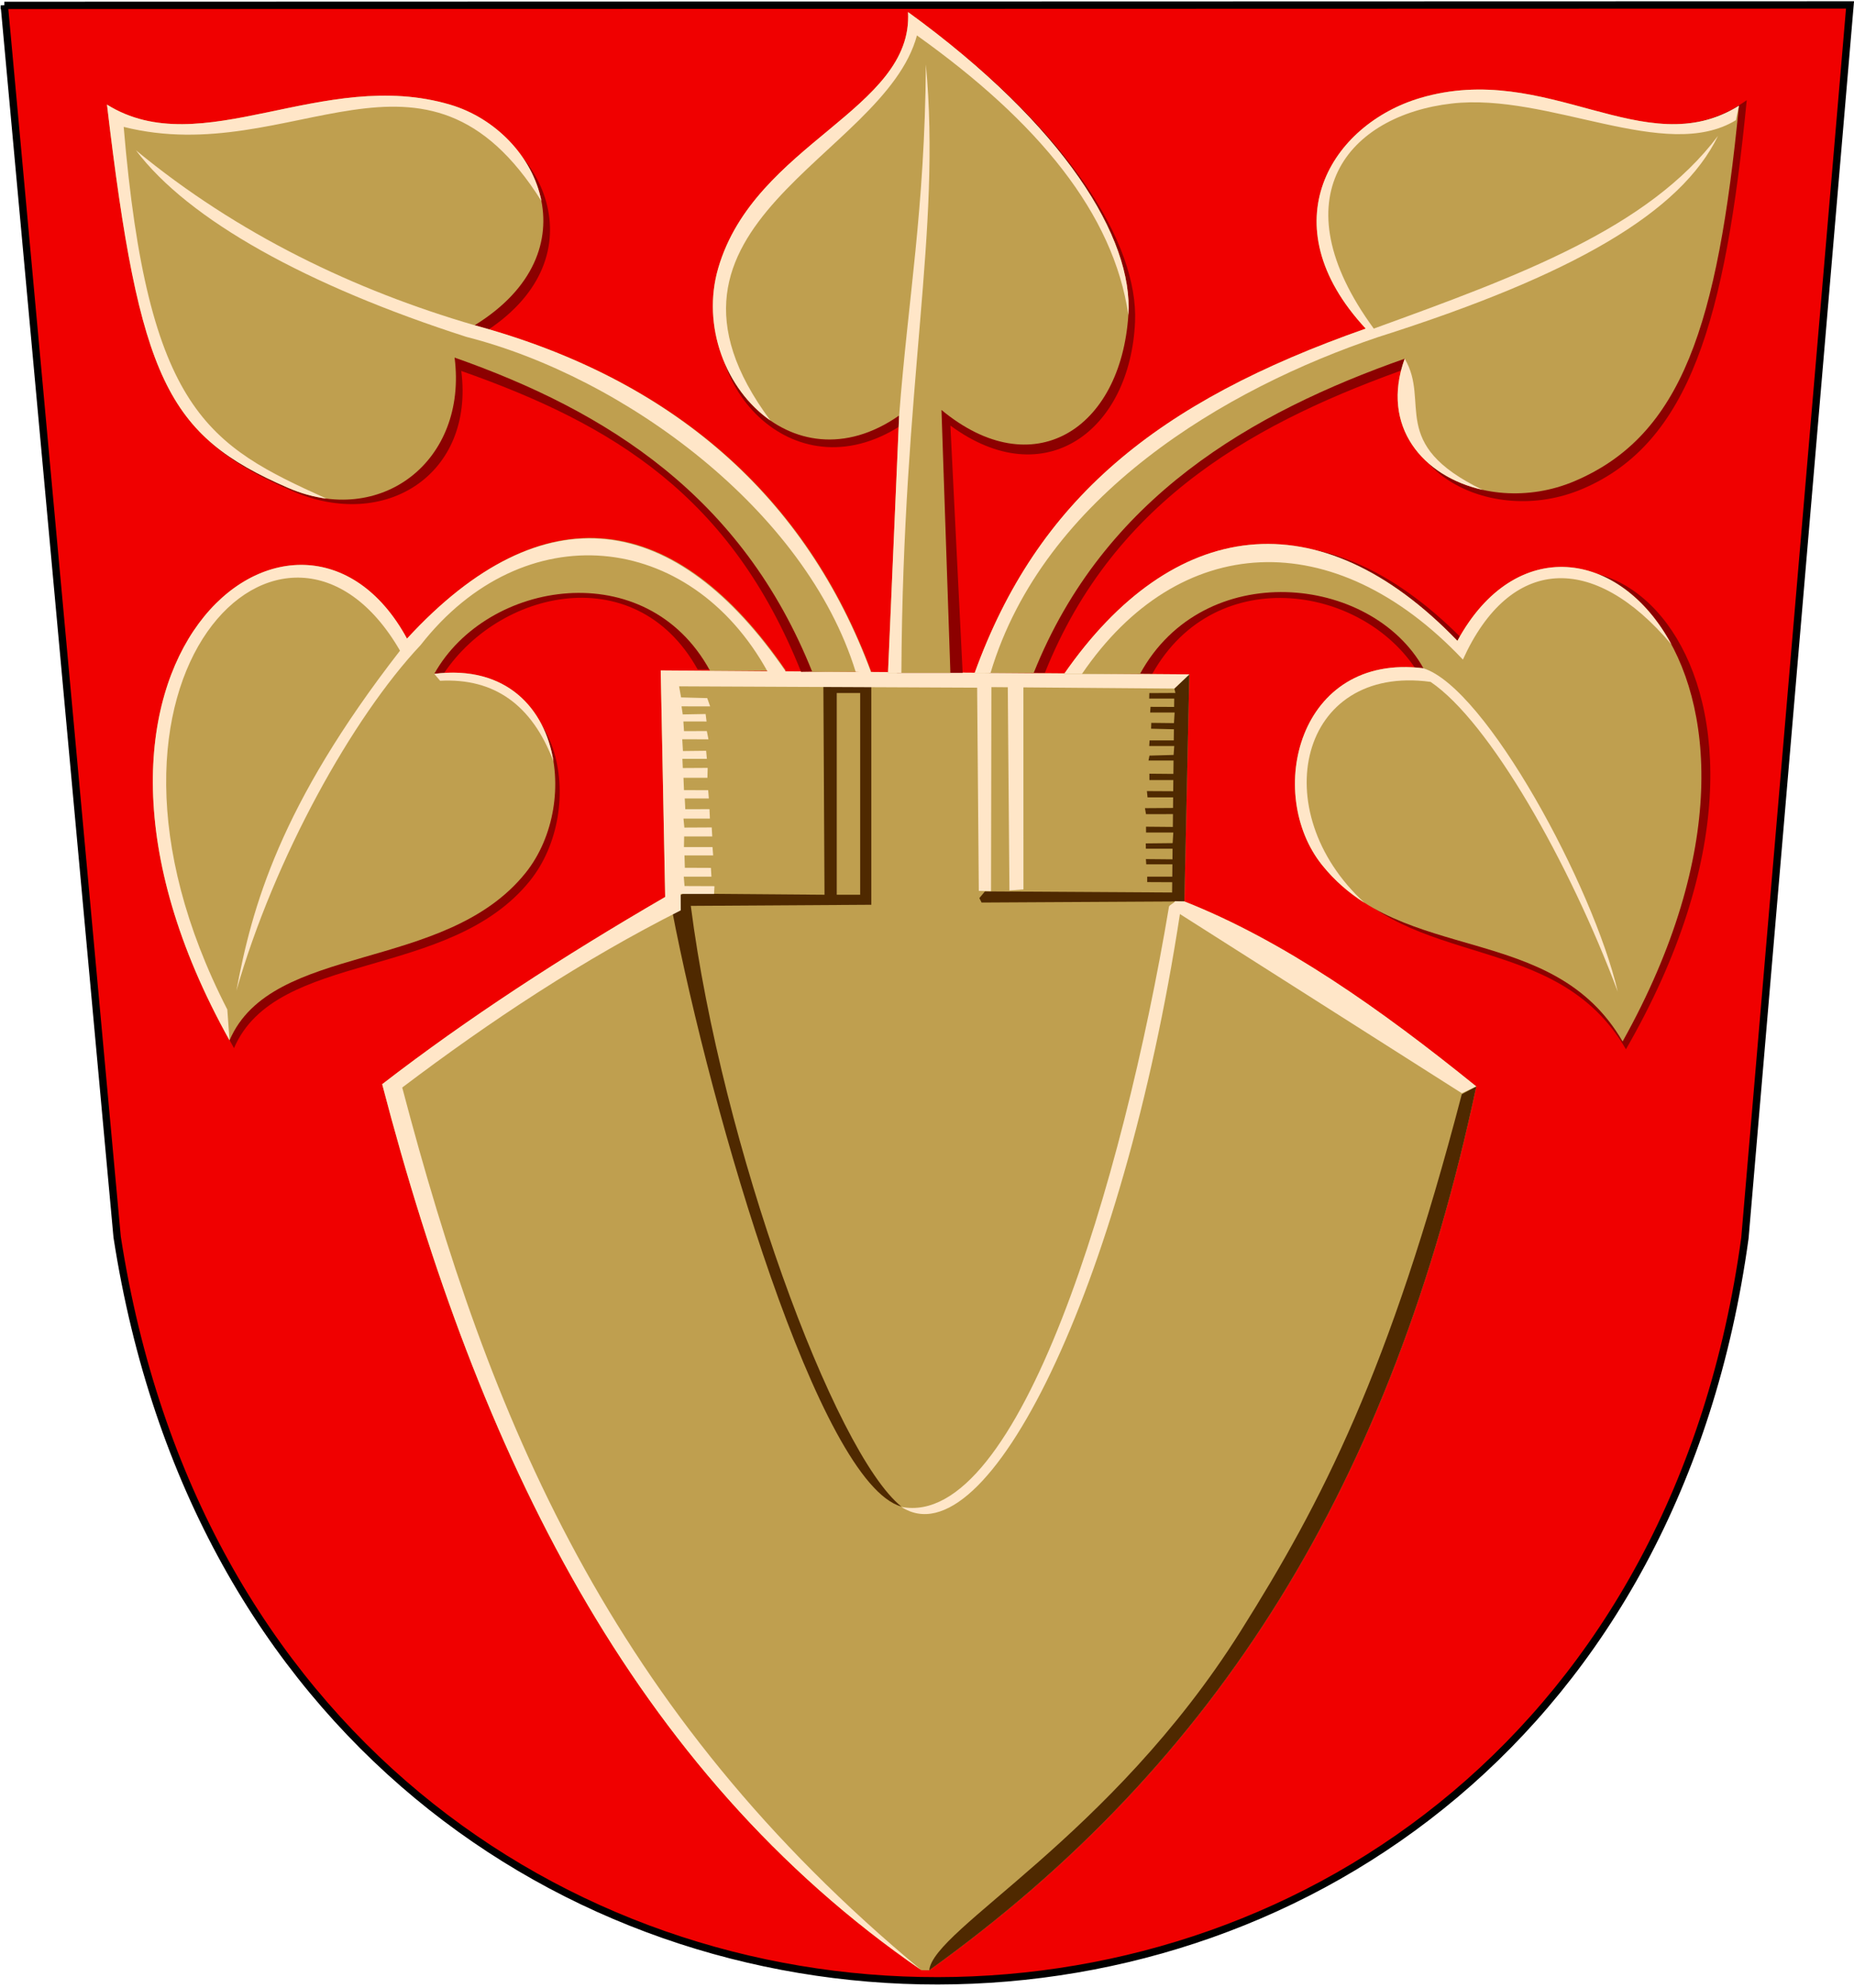
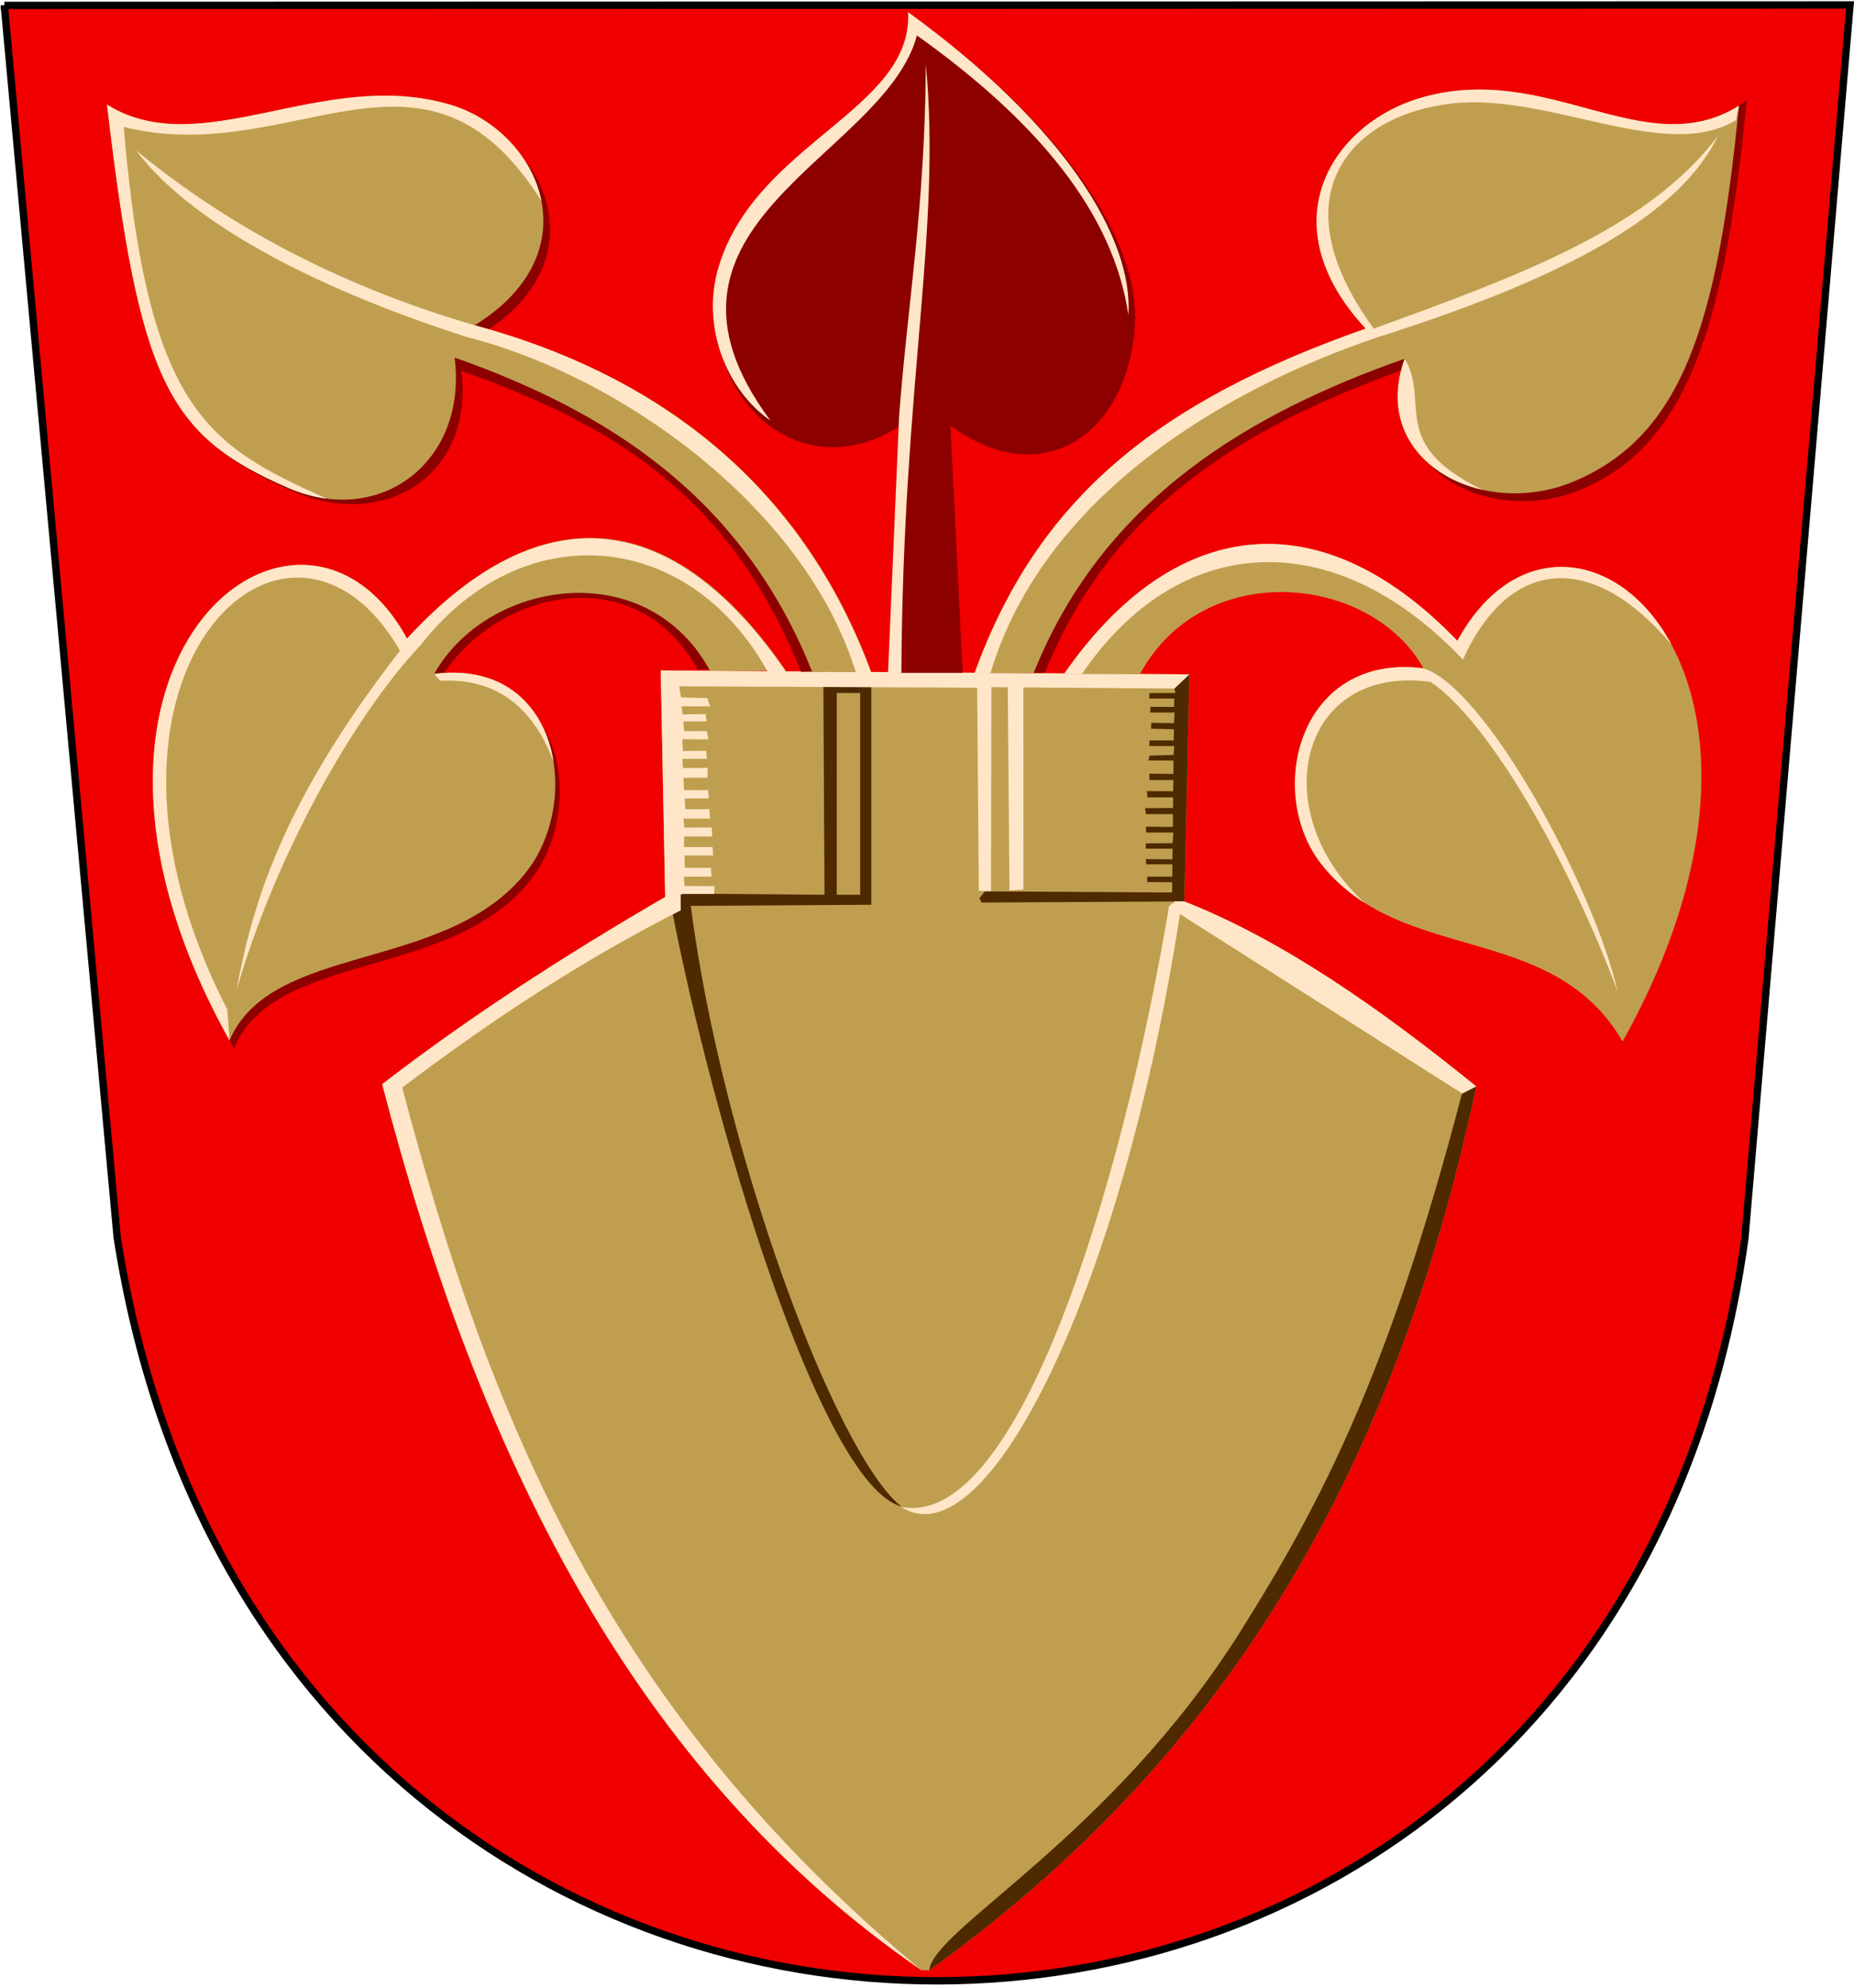
<svg xmlns="http://www.w3.org/2000/svg" xml:space="preserve" width="500px" height="536px" shape-rendering="geometricPrecision" text-rendering="geometricPrecision" image-rendering="optimizeQuality" fill-rule="evenodd" clip-rule="evenodd" viewBox="0 0 500 536" version="1.0">
  <g id="Layer_x0020_1">
    <path id="path1937" fill="#F00000" stroke="black" stroke-width="1.984" d="M1.161 1.458l497.765 -0.129 -28.345 332.477c-36.546,266.447 -397.544,267.67 -438.99,-0.295l-30.43 -332.054z" />
    <path fill="#8C0000" d="M110.964 174.281c36.955,-40.181 68.74,-36.894 98.285,6.257l-21.082 -0.011c-17.136,-30.88 -55.72,-21.044 -69.848,3.256 33.778,-4.237 40.112,34.386 24.613,53.673 -21.773,27.096 -68.455,18.637 -79.827,45.141 -57.062,-102.209 18.985,-161.451 47.858,-108.315z" />
-     <path fill="#8C0000" d="M395.746 173.685c-37.394,-38.866 -76.315,-34.002 -105.496,8.059l20.481 -0.011c17.137,-30.759 58.124,-23.881 72.251,0.552 -33.778,-4.237 -38.499,32.034 -23.712,51.87 20.871,27.996 60.342,16.233 79.226,48.747 58.962,-102.21 -11.685,-162.352 -42.75,-109.217z" />
    <path fill="#BF9F4F" d="M179.389 241.839l-1.204 -61.081 142.558 1.068 -1.334 61.215c26.679,10.528 52.845,28.932 78.724,49.879 -22.659,106.603 -69.387,182.284 -147.533,238.308l-2.103 -0.033c-78.045,-53.697 -119.484,-139.493 -145.428,-238.876 22.886,-17.678 48.626,-34.404 76.32,-50.479z" />
    <path fill="#4F2900" d="M243.089 406.198c-18.104,-14.548 -48.501,-97.328 -56.789,-161.955l48.677 -0.3 0 -58.893 -12.92 0 0.3 56.188 -38.16 -0.3c-1.803,1.002 -2.804,2.404 -3.005,4.207 10.717,55.788 39.763,154.844 61.897,161.053z" />
    <rect fill="#BF9F4F" x="225.662" y="186.853" width="6.31" height="54.386" />
    <path fill="#4F2900" d="M320.743 181.826l-1.334 61.215 -54.686 0.3 -0.601 -1.202 1.502 -1.803 50.479 0.3 0.025 -2.774 -6.746 -0.032 -0.004 -1.473 6.773 0 0.029 -3.314 -7.052 0 -0.092 -1.417 7.164 0.064 0.028 -2.859 -7.199 -0.002 -0.031 -1.429 7.252 -0.074 0.178 -2.86 -7.349 0 -0.009 -1.571 7.231 0.066 0.031 -3.461 -7.272 0.009 -0.277 -1.613 7.569 -0.05 0.028 -2.861 -6.902 -0.001 -0.172 -1.691 7.095 0.038 0.033 -3.01 -6.453 -0.003 -0.005 -1.712 6.476 0.056 0.038 -3.61 -6.752 -0.001 0.261 -1.322 6.508 -0.182 0.175 -2.409 -6.751 0 0.095 -1.507 6.526 0.002 0.035 -3.01 -6.151 -0.149 0.052 -1.575 6.117 0.069 0.177 -2.861 -6.601 0 0.1 -1.527 6.369 0.022 0.026 -2.258 -6.754 -0.001 0.035 -1.469 7.034 -0.036 -0.286 -1.187 4.038 -3.825zm77.39 111.094c-22.659,106.603 -69.387,182.284 -147.533,238.308 1.065,-11.16 48.928,-35.783 83.945,-91.387 21.922,-34.809 40.193,-70.133 59.681,-144.818l3.906 -2.103z" />
    <path fill="#FFE6C8" d="M248.497 531.194c-78.045,-53.697 -119.484,-139.493 -145.428,-238.876 22.886,-17.678 48.626,-34.404 76.32,-50.479l-1.204 -61.081 142.558 1.068 -4.038 3.825 -40.711 -0.319 0.019 54.469 -3.778 0.297 -0.45 -54.801 -4.42 -0.035 -0.095 55.006 -3.298 -0.06 -0.449 -54.798 -80.378 -0.361 0.535 2.986 7.05 0.187 0.785 2.235 -7.711 -0.013 0.321 2.179 6.17 -0.111 0.251 2.016 -6.247 -0.007 0.169 2.603 6.157 -0.019 0.435 2.23 -7.068 -0.018 0.189 3.179 6.255 -0.072 0.198 2.177 -6.604 -0.007 0.113 2.484 6.711 -0.04 -0.073 2.673 -6.454 -0 0.136 3.325 6.522 0.023 0.179 2.224 -6.497 0.002 0.146 2.892 6.526 -0.017 0.112 2.553 -7.122 -0.003 0.231 2.421 7.382 -0.038 0.142 2.426 -7.576 0.006 -0.055 2.863 7.699 -0.007 0.176 2.265 -7.731 -0.007 0.095 3.327 7.031 0.03 0.144 2.358 -7.464 0.006 0.209 2.535 8.069 0.033 -0.103 2.096 -9.007 0 0.022 4.42c-26.351,13.303 -51.172,29.663 -75.118,47.775 23.479,89.21 55.821,168.205 140.02,237.974zm70.912 -288.153c26.679,10.528 52.845,28.932 78.724,49.879l-3.893 1.838 -76.026 -48.315c-15.514,101.16 -52.134,174.821 -75.125,159.845 31.679,6.133 59.712,-87.481 72.173,-161.833 0.074,-0.443 1.518,-1.033 1.6,-1.473l2.548 0.06z" />
    <path fill="#BF9F4F" d="M109.762 172.183c36.955,-40.181 72.647,-34.498 102.191,8.652l-20.481 -0.011c-17.136,-31.459 -60.226,-24.473 -74.355,0.86 33.778,-4.237 40.112,34.386 24.613,53.673 -21.773,27.096 -68.455,18.637 -79.827,45.141 -57.062,-102.209 18.985,-161.451 47.858,-108.315z" />
    <path fill="#BF9F4F" d="M393.042 172.784c-37.394,-38.866 -76.899,-33.126 -106.081,8.936l20.481 -0.011c17.136,-31.459 62.313,-26.86 76.442,-1.527 -33.778,-4.237 -42.815,33.785 -27.317,53.072 21.773,27.096 62.145,15.032 81.029,47.545 57.062,-102.209 -15.68,-161.15 -44.553,-108.015z" />
    <path fill="#8C0000" d="M216.038 181.136l16.526 -0.3c-17.527,-47.375 -49.169,-76.212 -102.753,-90.734 32.358,-19.956 17.228,-52.43 -6.604,-59.475 -34.37,-10.161 -67.09,15.86 -92.552,-0.018 8.779,74.29 15.595,87.644 48.181,101.8 25.046,10.88 49.129,-4.478 45.566,-32.391 41.141,14.472 72.733,33.794 91.636,81.119z" />
    <path fill="#BF9F4F" d="M219.043 181.127l15.925 0c-17.527,-47.375 -53.375,-78.907 -106.96,-93.43 32.358,-19.956 17.228,-52.43 -6.604,-59.475 -34.37,-10.161 -67.09,15.86 -92.552,-0.018 8.779,74.29 16.196,89.146 48.782,103.302 25.047,10.881 48.528,-7.182 44.965,-35.095 41.141,14.472 77.54,37.391 96.444,84.717z" />
    <path fill="#8C0000" d="M281.785 181.428l-15.024 0c16.933,-46.77 47.164,-70.895 103.655,-90.726 -26.349,-28.369 -9.115,-55.135 14.716,-62.179 34.369,-10.16 60.48,16.761 85.942,-1.521 -5.774,58.966 -15.295,92.452 -44.275,104.805 -25.12,10.708 -55.74,-5.679 -45.867,-32.992 -41.141,14.472 -80.245,35.288 -99.148,82.614z" />
    <path fill="#8C0000" d="M241.887 181.428l17.728 0 -3.305 -66.689c25.469,18.753 48.521,1.354 49.798,-27.989 0.899,-20.664 -17.411,-51.582 -59.714,-82.284 1.458,26.357 -41.602,38.014 -51.475,71.667 -8.205,27.966 19.937,58.201 49.372,37.705l-2.404 67.59z" />
    <path fill="#BF9F4F" d="M278.78 181.428l-15.925 0c16.933,-46.77 48.967,-72.999 105.458,-92.83 -26.349,-28.369 -9.115,-55.135 14.716,-62.179 34.369,-10.16 60.48,17.963 85.942,2.085 -5.774,58.966 -15.295,88.846 -44.275,101.199 -25.121,10.708 -55.74,-5.679 -45.867,-32.992 -41.141,14.472 -81.146,37.391 -100.049,84.717z" />
-     <path fill="#BF9F4F" d="M239.483 181.428l16.826 0 -2.404 -70.895c24.643,20.405 48.346,5.31 50.4,-25.585 1.372,-20.639 -17.119,-50.998 -59.422,-81.7 1.458,26.357 -41.293,35.326 -51.167,68.979 -8.205,27.966 19.336,60.304 48.771,39.808l-3.005 69.393z" />
    <path fill="#FFE6C8" d="M149.267 205.293c-2.267,-14.183 -12.622,-26.058 -32.15,-23.609l1.576 1.863c14.598,-0.764 24.789,6.484 30.574,21.745zm-35.832 -31.371c27.72,-35.47 72.581,-30.986 93.597,7.203l4.921 0.003c-29.545,-43.151 -65.236,-49.126 -102.191,-8.944 -28.873,-53.136 -104.92,6.106 -47.858,108.315l-0.601 -8.311c-46.227,-90.046 16.269,-149.21 46.573,-96.752 -32.565,41.895 -39.932,69.304 -44.125,91.666 10.264,-35.752 31.248,-73.582 49.683,-93.178z" />
    <path fill="#FFE6C8" d="M128.008 87.697c53.585,14.523 89.433,46.348 106.96,93.723l-4.207 -0.292c-13.391,-43.435 -62.233,-79.418 -104.977,-90.296 -42.902,-13.79 -74.963,-31.511 -89.12,-50.309 27.518,22.711 59.118,37.785 91.344,47.174zm-39.971 46.735c-3.39,-0.438 -6.881,-1.397 -10.403,-2.926 -32.586,-14.156 -40.003,-29.012 -48.782,-103.302 25.462,15.878 58.183,-10.142 92.552,0.018 12.288,3.633 22.264,14.026 24.607,25.978 -31.541,-50.231 -66.989,-8.517 -112.653,-19.987 6.471,76.788 22.869,85.831 54.678,100.22z" />
    <path fill="#FFE6C8" d="M304.306 84.948c1.372,-20.639 -17.119,-50.998 -59.422,-81.7 1.458,26.357 -41.293,35.326 -51.167,68.979 -4.615,15.731 2.079,32.846 14.06,41.162 -39.51,-53.134 30.645,-70.829 39.511,-103.831 32.725,23.322 53.038,48.062 57.018,75.39zm-61.817 27.088l-3.005 69.393 3.606 0c0.413,-78.837 10.804,-118.658 6.61,-164.042 -0.3,39.362 -4.808,63.099 -7.211,94.649z" />
    <path fill="#FFE6C8" d="M468.971 28.504c-25.462,15.878 -51.573,-12.245 -85.942,-2.085 -23.831,7.045 -41.065,33.81 -14.716,62.179 -56.491,19.831 -88.525,46.059 -105.458,92.83l4.28 0c14.29,-47.763 63.394,-76.714 104.536,-90.548 52.651,-16.701 81.639,-33.625 91.664,-54.264 -18.8,25.009 -53.749,37.782 -92.846,51.982 -25.973,-35.501 -6.728,-57.503 21.032,-60.689 26.18,-3.004 57.622,16.062 76.621,4.5l0.828 -3.906zm-69.155 103.559c-15.976,-3.583 -27.62,-17.002 -20.987,-35.352 6.996,11.784 -4.638,22.967 20.987,35.352z" />
    <path fill="#FFE6C8" d="M383.884 180.182c-33.778,-4.237 -42.815,33.785 -27.317,53.072 3.402,4.234 7.258,7.511 11.415,10.152 -26.965,-24.713 -17.617,-64.398 17.832,-59.558 15.875,10.723 37.409,48.67 50.479,83.531 -6.653,-28.465 -35.541,-81.869 -52.41,-87.197zm66.89 -6.402c-13.855,-25.714 -42.167,-29.639 -57.732,-0.996 -37.394,-38.866 -76.899,-33.126 -106.081,8.936l4.821 -0.003c26.041,-38.259 67.89,-40.738 102.745,-3.879 12.665,-27.945 35.169,-29.098 56.246,-4.059z" />
  </g>
</svg>